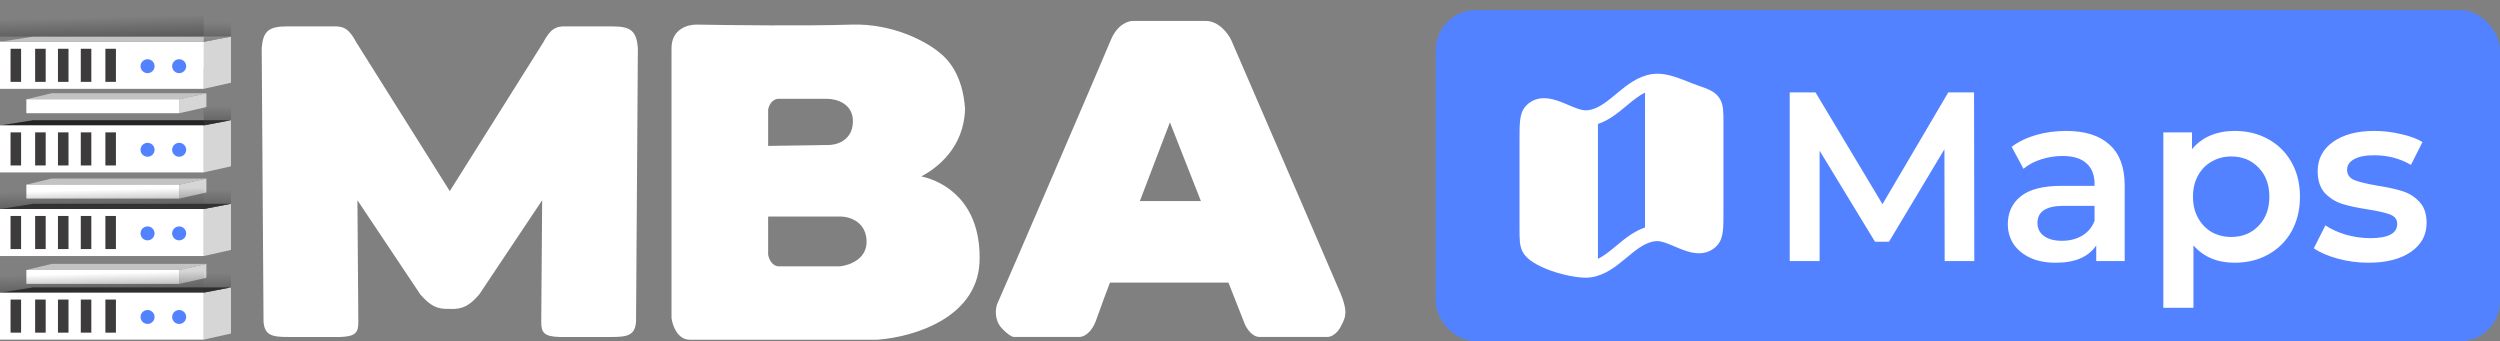
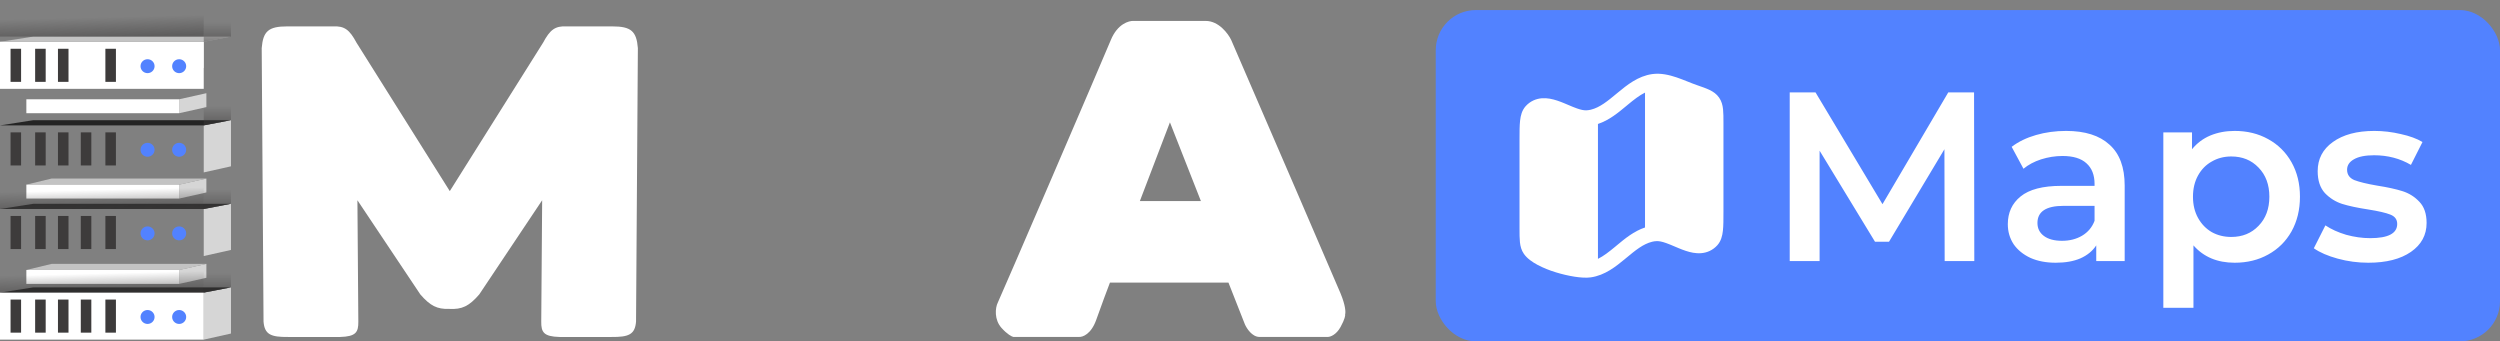
<svg xmlns="http://www.w3.org/2000/svg" width="249" height="34" viewBox="0 0 249 34" fill="none">
  <rect x="0" y="0" width="249" height="34" fill="#808080" stroke="none" />
-   <path fill-rule="evenodd" clip-rule="evenodd" d="M69.425 2.451C68.578 2.421 66.883 2.848 66.883 4.796V31.67C66.974 32.392 67.464 33.835 68.699 33.835H87.401C91.063 33.564 97.661 31.58 97.57 25.628C97.57 20.173 94.175 18.1 91.759 17.567C93.303 16.767 96.027 14.716 96.117 10.838C95.899 7.375 94.302 5.788 93.575 5.247C92.425 4.255 89.054 2.307 84.769 2.451C80.483 2.595 72.754 2.511 69.425 2.451ZM76.507 14.533V10.925C76.567 10.535 76.888 9.771 77.687 9.843H82.408C83.286 9.843 85.023 10.312 84.95 12.188C84.877 14.064 83.225 14.473 82.408 14.443L76.507 14.533ZM76.507 21.567V25.355C76.567 25.746 76.87 26.527 77.596 26.527H83.679C84.678 26.407 86.312 25.776 86.312 24.092C86.312 22.198 84.769 21.567 83.679 21.567H76.507Z" fill="white" />
  <path fill-rule="evenodd" clip-rule="evenodd" d="M26.066 4.794L26.248 32.029C26.351 33.315 26.976 33.58 28.699 33.562H33.874C35.446 33.519 35.703 33.093 35.69 32.029L35.599 19.945L41.864 29.324C42.848 30.459 43.536 30.807 44.738 30.766C46.017 30.835 46.718 30.497 47.734 29.324L53.999 19.945L53.908 32.029C53.895 33.093 54.152 33.519 55.724 33.562H60.899C62.623 33.58 63.247 33.315 63.35 32.029L63.532 4.794C63.399 3.117 62.86 2.626 60.99 2.629H56.45C55.28 2.567 54.78 2.969 54.09 4.253L44.799 19.036L35.509 4.253C34.819 2.969 34.318 2.567 33.148 2.629H28.609C26.739 2.626 26.2 3.117 26.066 4.794Z" fill="white" />
  <path fill-rule="evenodd" clip-rule="evenodd" d="M112.912 2.084C112.427 2.054 111.295 2.39 110.642 3.978C109.825 5.962 99.656 29.59 99.384 30.131C99.111 30.672 99.02 31.844 99.747 32.656C100.328 33.305 100.776 33.528 100.927 33.558H107.464C107.827 33.588 108.681 33.287 109.189 31.844C109.698 30.401 110.309 28.778 110.551 28.147H122.354L123.988 32.295C124.17 32.716 124.714 33.558 125.441 33.558H132.25C132.492 33.558 133.085 33.359 133.521 32.566C133.957 31.772 134.005 31.393 133.975 31.303C134.035 31.123 134.029 30.456 133.521 29.229C133.012 28.003 126.046 11.884 122.626 3.978C122.323 3.346 121.391 2.084 120.084 2.084H112.912ZM116.525 12.183L119.611 20.029H113.529L116.525 12.183Z" fill="white" />
-   <path d="M20.293 4.163L23.005 3.643V8.24L20.293 8.847V4.163Z" fill="#D6D6D6" />
  <path d="M20.293 12.489L23.005 11.969V16.566L20.293 17.173V12.489Z" fill="#D6D6D6" />
  <path d="M20.293 20.817L23.005 20.297V24.894L20.293 25.501V20.817Z" fill="#D6D6D6" />
  <path d="M20.293 29.143L23.005 28.623V33.22L20.293 33.827V29.143Z" fill="#D6D6D6" />
  <path d="M20.292 4.164H0V6.766H20.292V4.164Z" fill="#D9D9D9" />
  <path d="M20.292 4.164H0V8.848H20.292V4.164Z" fill="white" />
  <path d="M17.844 9.888L20.555 9.281V10.669L17.844 11.276V9.888Z" fill="#D6D6D6" />
  <path d="M17.844 18.388L20.555 17.781V19.169L17.844 19.776V18.388Z" fill="#D6D6D6" />
-   <path d="M5.148 9.281H20.556L17.905 9.888H2.625L5.148 9.281Z" fill="#C3C3C3" />
  <path d="M3.324 3.643H23.004L20.292 4.163H0L3.324 3.643Z" fill="#C3C3C3" />
  <path d="M3.324 11.969H23.004L20.292 12.489H0L3.324 11.969Z" fill="#242424" />
  <path d="M3.324 20.297H23.004L20.292 20.817H0L3.324 20.297Z" fill="#2C2C2C" />
  <path d="M3.324 28.623H23.004L20.292 29.143H0L3.324 28.623Z" fill="#242424" />
  <path d="M17.844 26.888L20.555 26.281V27.669L17.844 28.276V26.888Z" fill="#D6D6D6" />
  <path d="M5.148 17.781H20.556L17.905 18.388H2.625L5.148 17.781Z" fill="#C3C3C3" />
  <path d="M5.148 26.281H20.556L17.905 26.888H2.625L5.148 26.281Z" fill="#C3C3C3" />
-   <path d="M20.292 12.49H0V17.174H20.292V12.49Z" fill="white" />
-   <path d="M20.292 20.816H0V25.5H20.292V20.816Z" fill="white" />
  <path d="M20.292 29.143H0V33.826H20.292V29.143Z" fill="white" />
  <path d="M17.844 9.889H2.625V11.276H17.844V9.889Z" fill="white" />
  <path d="M2.1 4.857H1.051V8.153H2.1V4.857Z" fill="#3D3B3B" />
  <path d="M2.1 13.184H1.051V16.48H2.1V13.184Z" fill="#3D3B3B" />
  <path d="M2.1 21.51H1.051V24.806H2.1V21.51Z" fill="#3D3B3B" />
  <path d="M2.1 29.836H1.051V33.132H2.1V29.836Z" fill="#3D3B3B" />
  <path d="M4.55 4.857H3.5V8.153H4.55V4.857Z" fill="#3D3B3B" />
  <path d="M4.55 13.184H3.5V16.48H4.55V13.184Z" fill="#3D3B3B" />
  <path d="M4.55 21.51H3.5V24.806H4.55V21.51Z" fill="#3D3B3B" />
  <path d="M4.55 29.836H3.5V33.132H4.55V29.836Z" fill="#3D3B3B" />
  <path d="M6.823 4.857H5.773V8.153H6.823V4.857Z" fill="#3D3B3B" />
  <path d="M6.823 13.184H5.773V16.48H6.823V13.184Z" fill="#3D3B3B" />
  <path d="M6.823 21.51H5.773V24.806H6.823V21.51Z" fill="#3D3B3B" />
  <path d="M6.823 29.836H5.773V33.132H6.823V29.836Z" fill="#3D3B3B" />
-   <path d="M9.096 4.857H8.047V8.153H9.096V4.857Z" fill="#3D3B3B" />
+   <path d="M9.096 4.857H8.047V8.153V4.857Z" fill="#3D3B3B" />
  <path d="M9.096 13.184H8.047V16.48H9.096V13.184Z" fill="#3D3B3B" />
  <path d="M9.096 21.51H8.047V24.806H9.096V21.51Z" fill="#3D3B3B" />
  <path d="M9.096 29.836H8.047V33.132H9.096V29.836Z" fill="#3D3B3B" />
  <path d="M11.546 4.857H10.496V8.153H11.546V4.857Z" fill="#3D3B3B" />
  <path d="M11.546 13.184H10.496V16.48H11.546V13.184Z" fill="#3D3B3B" />
  <path d="M11.546 21.51H10.496V24.806H11.546V21.51Z" fill="#3D3B3B" />
  <path d="M11.546 29.836H10.496V33.132H11.546V29.836Z" fill="#3D3B3B" />
  <path d="M17.844 18.389H2.625V19.776H17.844V18.389Z" fill="white" />
  <path d="M17.844 26.889H2.625V28.276H17.844V26.889Z" fill="white" />
  <path d="M14.696 7.286C15.082 7.286 15.396 6.976 15.396 6.592C15.396 6.209 15.082 5.898 14.696 5.898C14.309 5.898 13.996 6.209 13.996 6.592C13.996 6.976 14.309 7.286 14.696 7.286Z" fill="#5282FF" />
  <path d="M14.696 15.612C15.082 15.612 15.396 15.302 15.396 14.918C15.396 14.535 15.082 14.225 14.696 14.225C14.309 14.225 13.996 14.535 13.996 14.918C13.996 15.302 14.309 15.612 14.696 15.612Z" fill="#5282FF" />
  <path d="M14.696 23.939C15.082 23.939 15.396 23.628 15.396 23.245C15.396 22.861 15.082 22.551 14.696 22.551C14.309 22.551 13.996 22.861 13.996 23.245C13.996 23.628 14.309 23.939 14.696 23.939Z" fill="#5282FF" />
  <path d="M14.696 32.265C15.082 32.265 15.396 31.954 15.396 31.571C15.396 31.188 15.082 30.877 14.696 30.877C14.309 30.877 13.996 31.188 13.996 31.571C13.996 31.954 14.309 32.265 14.696 32.265Z" fill="#5282FF" />
  <path d="M17.844 7.286C18.231 7.286 18.544 6.976 18.544 6.592C18.544 6.209 18.231 5.898 17.844 5.898C17.458 5.898 17.145 6.209 17.145 6.592C17.145 6.976 17.458 7.286 17.844 7.286Z" fill="#5282FF" />
  <path d="M17.844 15.612C18.231 15.612 18.544 15.302 18.544 14.918C18.544 14.535 18.231 14.225 17.844 14.225C17.458 14.225 17.145 14.535 17.145 14.918C17.145 15.302 17.458 15.612 17.844 15.612Z" fill="#5282FF" />
  <path d="M17.844 23.939C18.231 23.939 18.544 23.628 18.544 23.245C18.544 22.861 18.231 22.551 17.844 22.551C17.458 22.551 17.145 22.861 17.145 23.245C17.145 23.628 17.458 23.939 17.844 23.939Z" fill="#5282FF" />
  <path d="M17.844 32.265C18.231 32.265 18.544 31.954 18.544 31.571C18.544 31.188 18.231 30.877 17.844 30.877C17.458 30.877 17.145 31.188 17.145 31.571C17.145 31.954 17.458 32.265 17.844 32.265Z" fill="#5282FF" />
  <path d="M20.293 25.501L23.005 24.98V28.623L20.293 29.144V25.501Z" fill="url(#paint0_linear_1372_8392)" />
  <path d="M0 25.5H20.292V29.143H0V25.5Z" fill="url(#paint1_linear_1372_8392)" />
  <path d="M20.293 0.52L23.005 0V3.643L20.293 4.163V0.52Z" fill="url(#paint2_linear_1372_8392)" />
  <path d="M0 0H20.292V3.643H0V0Z" fill="url(#paint3_linear_1372_8392)" />
  <path d="M20.293 8.847L23.005 8.326V11.969L20.293 12.489V8.847Z" fill="url(#paint4_linear_1372_8392)" />
  <path d="M20.293 17.173L23.005 16.652V20.295L20.293 20.816V17.173Z" fill="url(#paint5_linear_1372_8392)" />
  <path d="M0 17.174H20.292V20.817H0V17.174Z" fill="url(#paint6_linear_1372_8392)" />
  <rect x="143" y="1" width="106" height="33" rx="4" fill="#5282FF" />
  <path d="M163.844 22.658V9.223C163.289 9.494 162.744 9.921 162.125 10.433L161.957 10.573C161.18 11.219 160.266 11.981 159.156 12.346V25.782C159.712 25.51 160.256 25.083 160.875 24.572L161.043 24.431C161.82 23.785 162.734 23.024 163.844 22.658ZM168.106 8.131C168.426 8.259 168.717 8.376 168.994 8.471L169.032 8.484C169.515 8.651 169.939 8.797 170.274 8.959C170.64 9.135 170.97 9.36 171.222 9.722C171.472 10.08 171.57 10.47 171.615 10.875C171.656 11.253 171.656 11.713 171.656 12.241V21.099C171.656 21.855 171.656 22.488 171.6 22.988C171.543 23.503 171.414 24.009 171.052 24.42C170.835 24.664 170.571 24.861 170.275 24.999C169.718 25.256 169.149 25.262 168.635 25.174C168.132 25.087 167.635 24.9 167.198 24.719C167.052 24.658 166.913 24.6 166.779 24.543C166.488 24.419 166.221 24.305 165.947 24.209C165.557 24.071 165.252 24.007 165.007 24.016C164.854 24.02 164.702 24.041 164.554 24.078C163.651 24.3 162.889 24.931 161.946 25.713L161.871 25.775C160.96 26.529 159.857 27.429 158.435 27.626C157.99 27.689 157.42 27.649 156.845 27.561C156.208 27.46 155.58 27.314 154.965 27.124C154.338 26.936 153.73 26.689 153.15 26.387C152.624 26.107 152.1 25.745 151.778 25.283C151.528 24.924 151.43 24.534 151.385 24.129C151.344 23.751 151.344 23.293 151.344 22.764V13.905C151.344 13.149 151.344 12.516 151.4 12.017C151.457 11.501 151.586 10.995 151.948 10.584C152.165 10.34 152.428 10.142 152.725 10.005C153.282 9.748 153.851 9.742 154.365 9.83C154.868 9.918 155.365 10.104 155.802 10.285C155.948 10.346 156.088 10.405 156.221 10.461C156.512 10.586 156.779 10.699 157.053 10.795C157.444 10.933 157.748 10.998 157.993 10.989C158.145 10.983 158.297 10.962 158.446 10.926C159.349 10.704 160.111 10.073 161.054 9.291L161.129 9.229C162.04 8.476 163.143 7.576 164.565 7.378C165.417 7.26 166.259 7.464 166.987 7.708C167.356 7.833 167.719 7.977 168.052 8.11L168.106 8.131Z" fill="white" />
  <path d="M193.688 26L193.664 14.864L188.144 24.08H186.752L181.232 15.008V26H178.256V9.2H180.824L187.496 20.336L194.048 9.2H196.616L196.64 26H193.688ZM205.786 13.04C207.674 13.04 209.114 13.496 210.106 14.408C211.114 15.304 211.618 16.664 211.618 18.488V26H208.786V24.44C208.418 25 207.89 25.432 207.202 25.736C206.53 26.024 205.714 26.168 204.754 26.168C203.794 26.168 202.954 26.008 202.234 25.688C201.514 25.352 200.954 24.896 200.554 24.32C200.17 23.728 199.978 23.064 199.978 22.328C199.978 21.176 200.402 20.256 201.25 19.568C202.114 18.864 203.466 18.512 205.306 18.512H208.618V18.32C208.618 17.424 208.346 16.736 207.802 16.256C207.274 15.776 206.482 15.536 205.426 15.536C204.706 15.536 203.994 15.648 203.29 15.872C202.602 16.096 202.018 16.408 201.538 16.808L200.362 14.624C201.034 14.112 201.842 13.72 202.786 13.448C203.73 13.176 204.73 13.04 205.786 13.04ZM205.378 23.984C206.13 23.984 206.794 23.816 207.37 23.48C207.962 23.128 208.378 22.632 208.618 21.992V20.504H205.522C203.794 20.504 202.93 21.072 202.93 22.208C202.93 22.752 203.146 23.184 203.578 23.504C204.01 23.824 204.61 23.984 205.378 23.984ZM222.572 13.04C223.82 13.04 224.932 13.312 225.908 13.856C226.9 14.4 227.676 15.168 228.236 16.16C228.796 17.152 229.076 18.296 229.076 19.592C229.076 20.888 228.796 22.04 228.236 23.048C227.676 24.04 226.9 24.808 225.908 25.352C224.932 25.896 223.82 26.168 222.572 26.168C220.844 26.168 219.476 25.592 218.468 24.44V30.656H215.468V13.184H218.324V14.864C218.82 14.256 219.428 13.8 220.148 13.496C220.884 13.192 221.692 13.04 222.572 13.04ZM222.236 23.6C223.34 23.6 224.244 23.232 224.948 22.496C225.668 21.76 226.028 20.792 226.028 19.592C226.028 18.392 225.668 17.424 224.948 16.688C224.244 15.952 223.34 15.584 222.236 15.584C221.516 15.584 220.868 15.752 220.292 16.088C219.716 16.408 219.26 16.872 218.924 17.48C218.588 18.088 218.42 18.792 218.42 19.592C218.42 20.392 218.588 21.096 218.924 21.704C219.26 22.312 219.716 22.784 220.292 23.12C220.868 23.44 221.516 23.6 222.236 23.6ZM235.881 26.168C234.841 26.168 233.825 26.032 232.833 25.76C231.841 25.488 231.049 25.144 230.457 24.728L231.609 22.448C232.185 22.832 232.873 23.144 233.673 23.384C234.489 23.608 235.289 23.72 236.073 23.72C237.865 23.72 238.761 23.248 238.761 22.304C238.761 21.856 238.529 21.544 238.065 21.368C237.617 21.192 236.889 21.024 235.881 20.864C234.825 20.704 233.961 20.52 233.289 20.312C232.633 20.104 232.057 19.744 231.561 19.232C231.081 18.704 230.841 17.976 230.841 17.048C230.841 15.832 231.345 14.864 232.353 14.144C233.377 13.408 234.753 13.04 236.481 13.04C237.361 13.04 238.241 13.144 239.121 13.352C240.001 13.544 240.721 13.808 241.281 14.144L240.129 16.424C239.041 15.784 237.817 15.464 236.457 15.464C235.577 15.464 234.905 15.6 234.441 15.872C233.993 16.128 233.769 16.472 233.769 16.904C233.769 17.384 234.009 17.728 234.489 17.936C234.985 18.128 235.745 18.312 236.769 18.488C237.793 18.648 238.633 18.832 239.289 19.04C239.945 19.248 240.505 19.6 240.969 20.096C241.449 20.592 241.689 21.296 241.689 22.208C241.689 23.408 241.169 24.368 240.129 25.088C239.089 25.808 237.673 26.168 235.881 26.168Z" fill="white" />
  <defs>
    <linearGradient id="paint0_linear_1372_8392" x1="21.649" y1="25.501" x2="21.649" y2="29.144" gradientUnits="userSpaceOnUse">
      <stop offset="0.47" stop-color="#3D3B3B" stop-opacity="0" />
      <stop offset="1" stop-color="#3D3B3B" stop-opacity="0.5" />
    </linearGradient>
    <linearGradient id="paint1_linear_1372_8392" x1="10.712" y1="25.5" x2="10.799" y2="29.143" gradientUnits="userSpaceOnUse">
      <stop offset="0.47" stop-color="#3D3B3B" stop-opacity="0" />
      <stop offset="1" stop-color="#3D3B3B" stop-opacity="0.5" />
    </linearGradient>
    <linearGradient id="paint2_linear_1372_8392" x1="21.649" y1="0.52" x2="21.649" y2="4.163" gradientUnits="userSpaceOnUse">
      <stop offset="0.47" stop-color="#3D3B3B" stop-opacity="0" />
      <stop offset="1" stop-color="#3D3B3B" stop-opacity="0.5" />
    </linearGradient>
    <linearGradient id="paint3_linear_1372_8392" x1="10.712" y1="6.03283e-09" x2="10.799" y2="3.643" gradientUnits="userSpaceOnUse">
      <stop offset="0.47" stop-color="#3D3B3B" stop-opacity="0" />
      <stop offset="1" stop-color="#3D3B3B" stop-opacity="0.5" />
    </linearGradient>
    <linearGradient id="paint4_linear_1372_8392" x1="21.649" y1="8.847" x2="21.649" y2="12.489" gradientUnits="userSpaceOnUse">
      <stop offset="0.47" stop-color="#3D3B3B" stop-opacity="0" />
      <stop offset="1" stop-color="#3D3B3B" stop-opacity="0.5" />
    </linearGradient>
    <linearGradient id="paint5_linear_1372_8392" x1="21.649" y1="17.173" x2="21.649" y2="20.816" gradientUnits="userSpaceOnUse">
      <stop offset="0.47" stop-color="#3D3B3B" stop-opacity="0" />
      <stop offset="1" stop-color="#3D3B3B" stop-opacity="0.5" />
    </linearGradient>
    <linearGradient id="paint6_linear_1372_8392" x1="10.712" y1="17.174" x2="10.799" y2="20.817" gradientUnits="userSpaceOnUse">
      <stop offset="0.47" stop-color="#3D3B3B" stop-opacity="0" />
      <stop offset="1" stop-color="#3D3B3B" stop-opacity="0.5" />
    </linearGradient>
  </defs>
</svg>